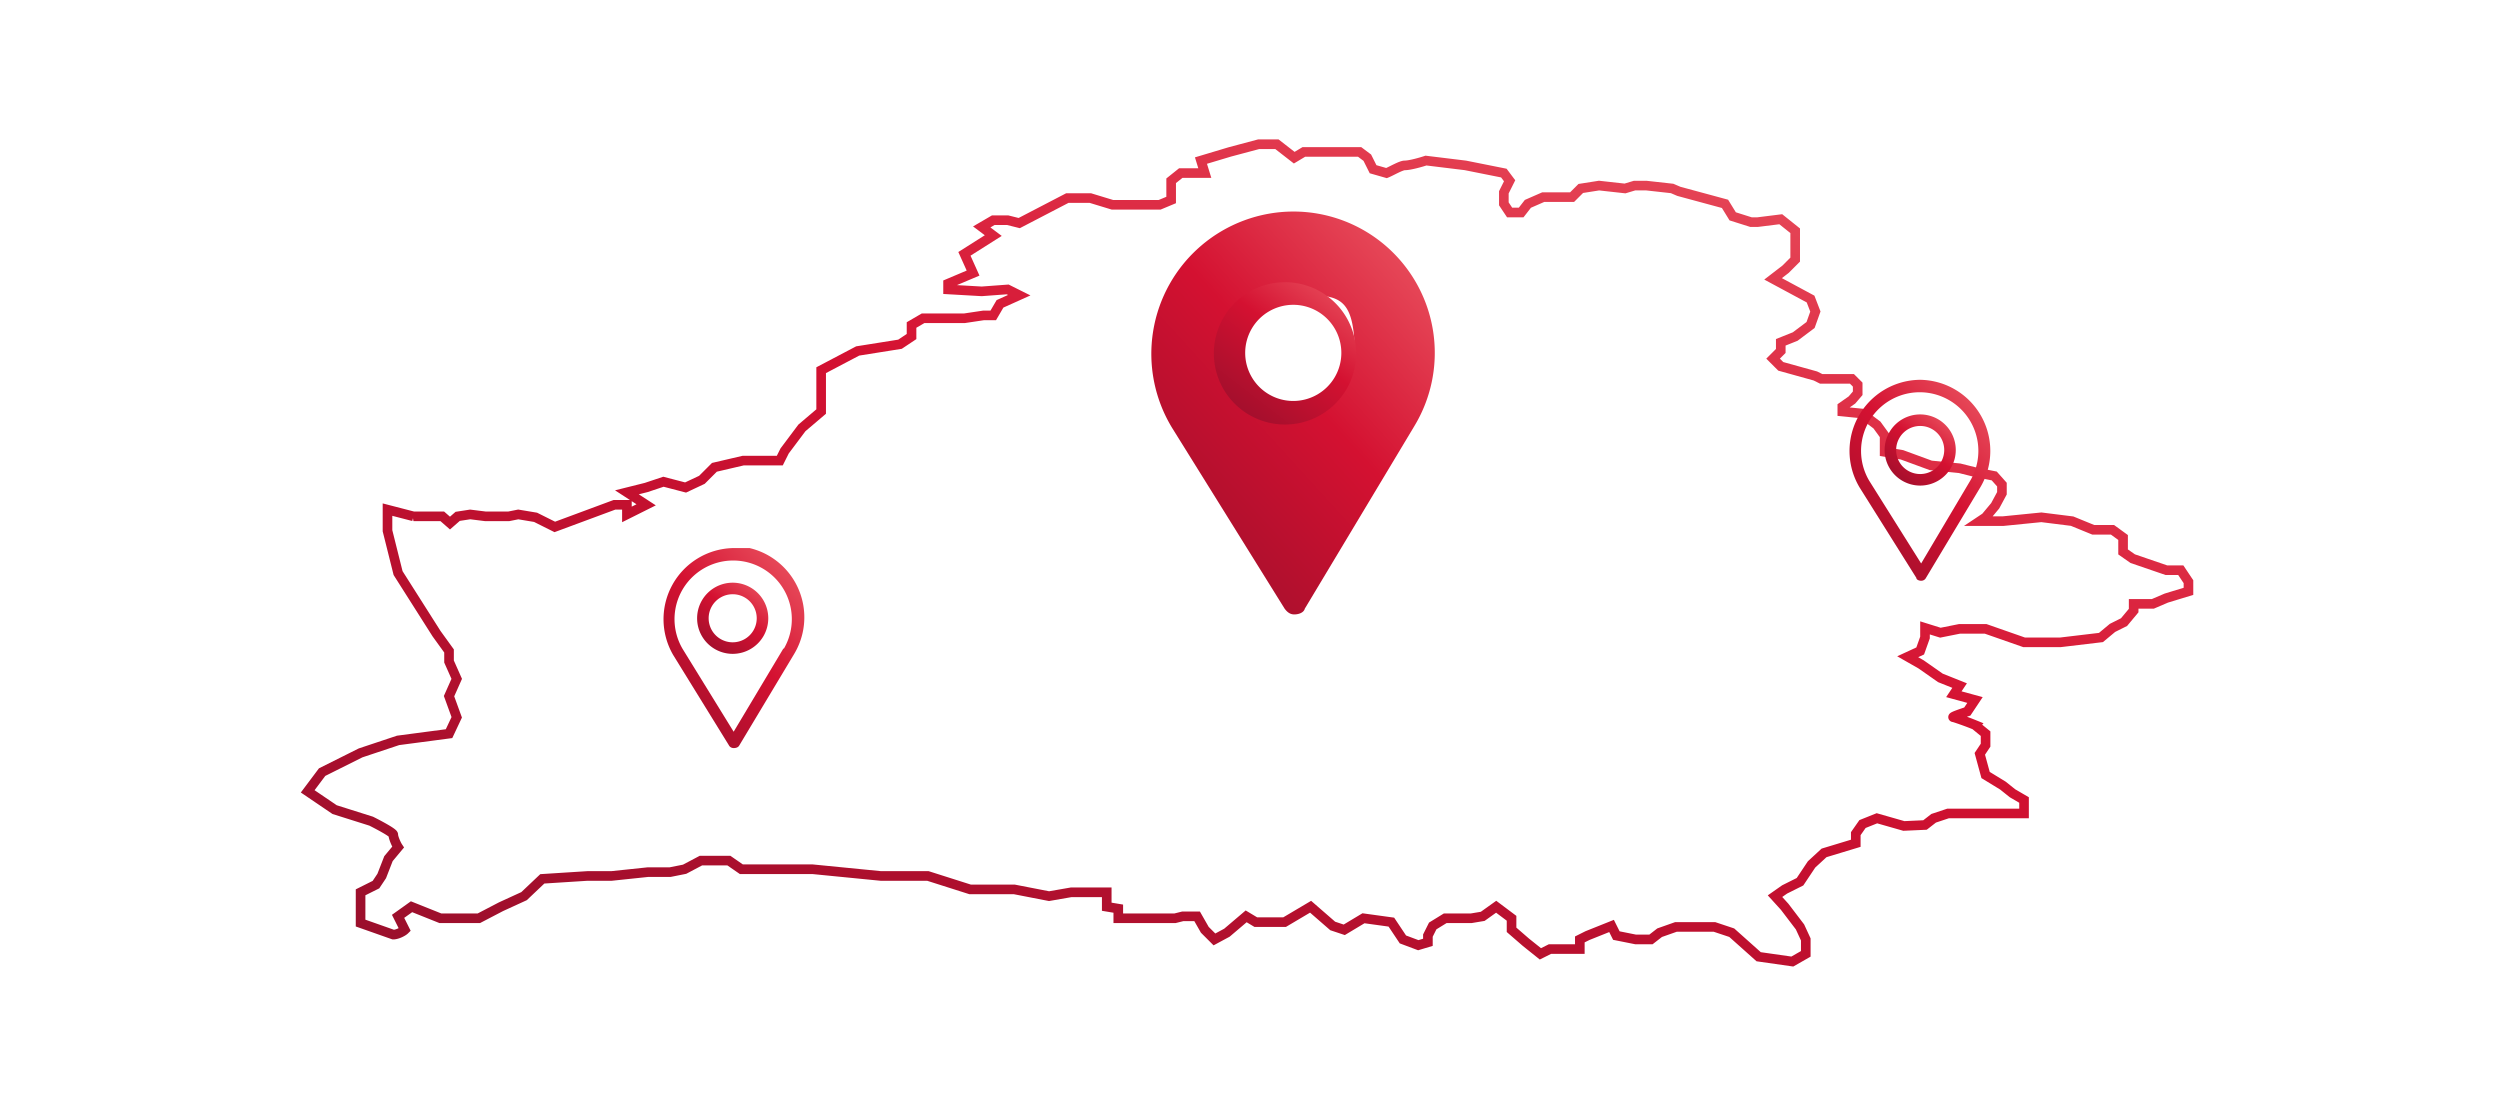
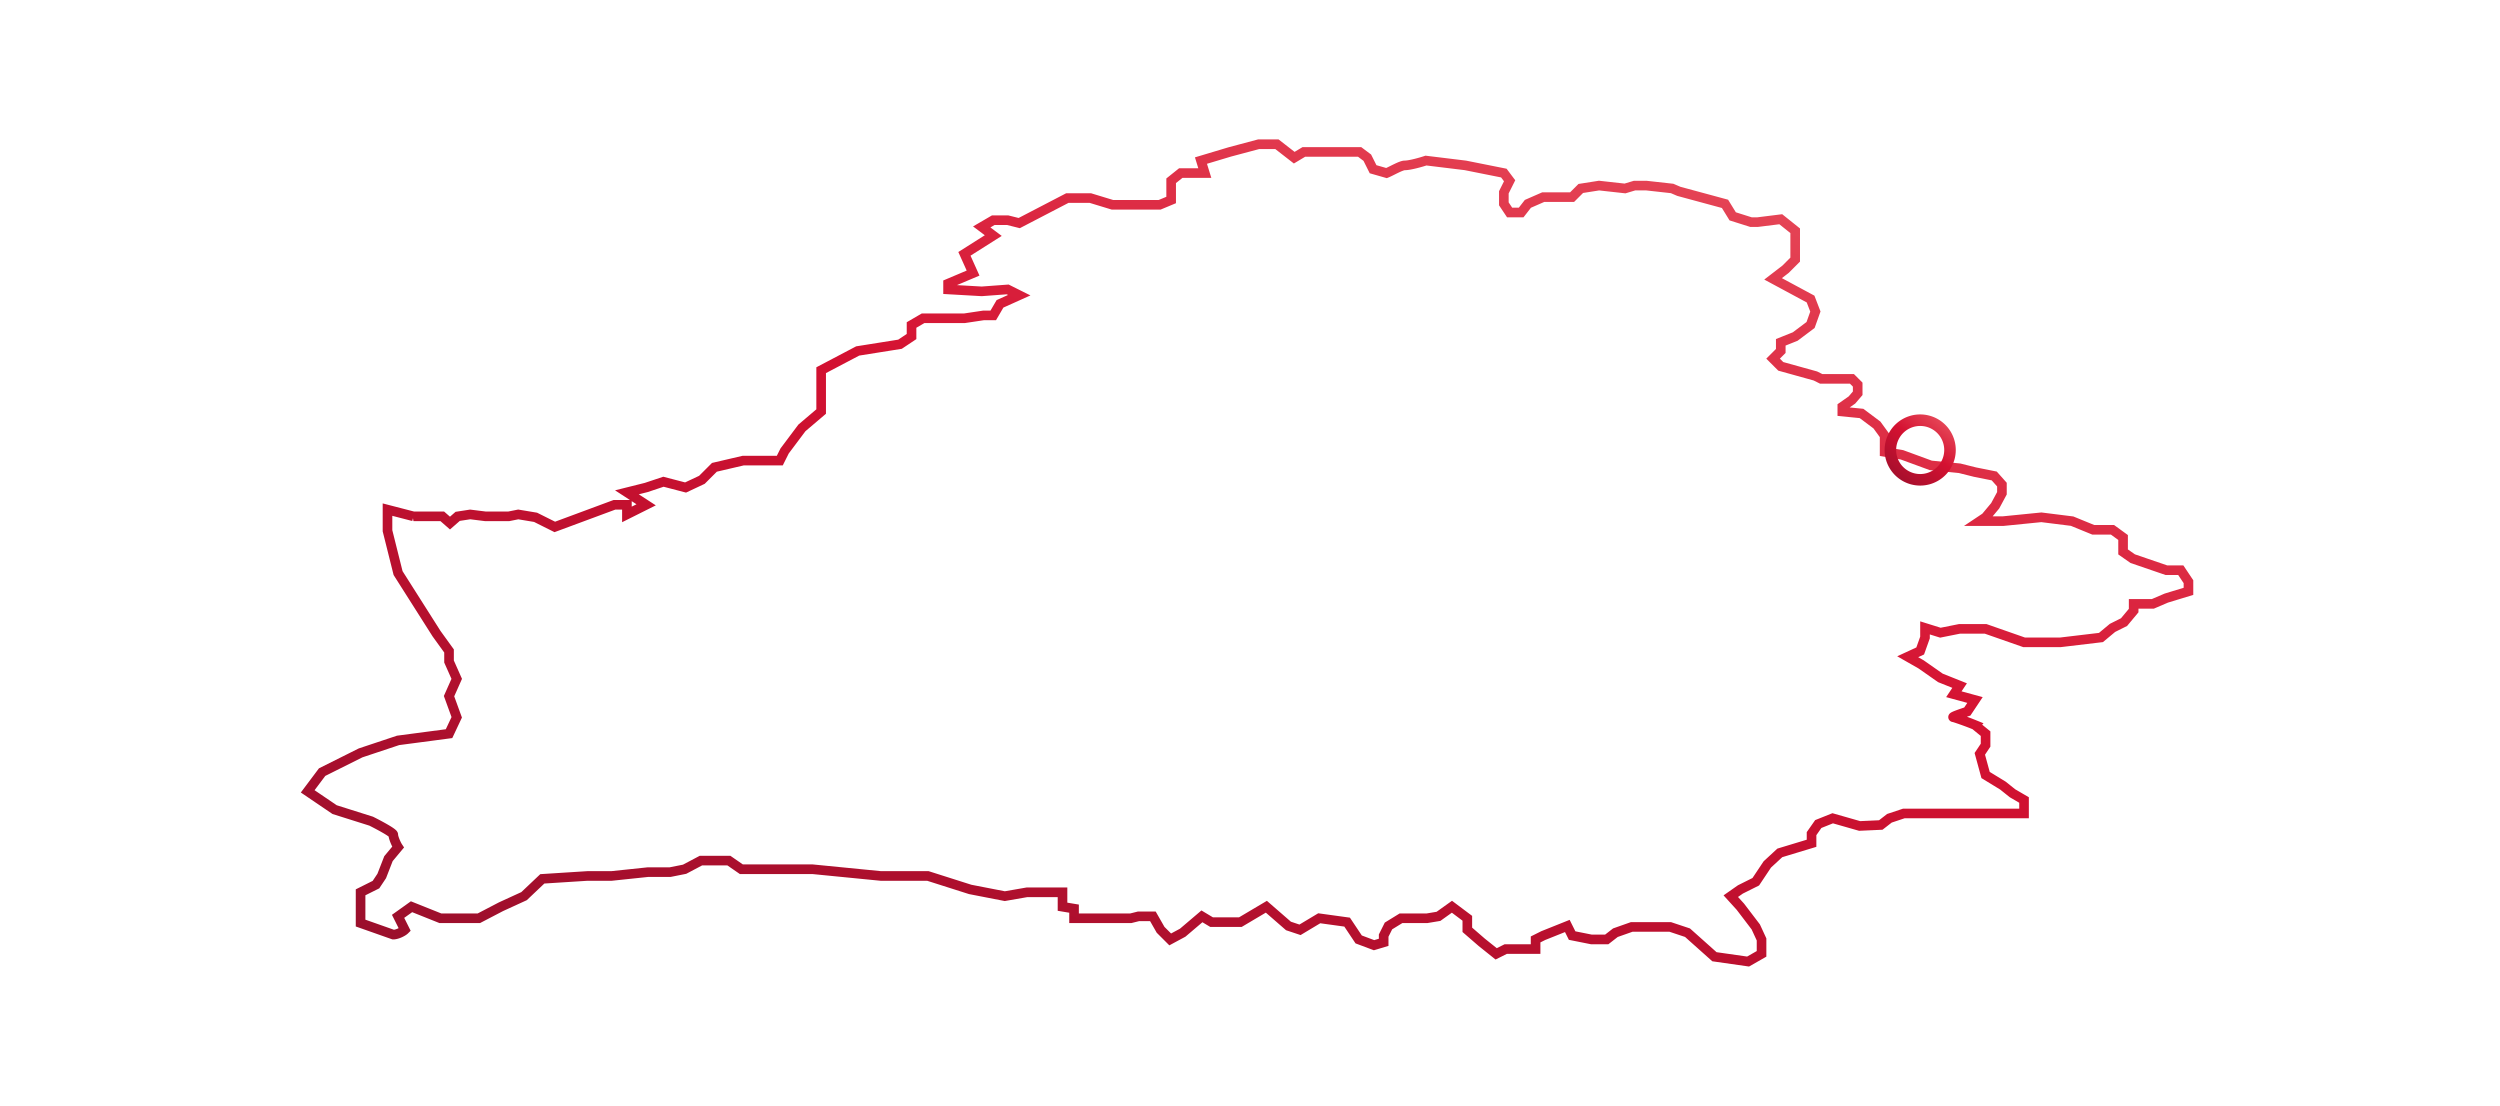
<svg xmlns="http://www.w3.org/2000/svg" width="260" height="115" fill="none">
-   <path d="M43 53.7l-2.7-.7v2.2l1.1 4.4 4 6.3 1.3 1.8v1.1l.8 1.8-.8 1.8.8 2.2-.8 1.7-5.3.7-3.9 1.3-4 2-1.5 2 2.8 1.9 3.8 1.2c.8.4 2.3 1.2 2.3 1.4 0 .3.3 1 .5 1.3l-1 1.2-.7 1.8-.6.9-1.6.8V96l3.4 1.2c.4 0 1-.3 1.2-.5l-.7-1.4 1.4-1 3 1.2h4l2.3-1.2 2.4-1.1 1.9-1.8 4.7-.3h2.5l3.8-.4h2.3l1.5-.3 1.7-.9h2.9l1.3.9h7.4l7.1.7h4.9l4.4 1.4h4.6l3.6.7 2.3-.4h3.7v1.5l1.2.2v1h5.9l.8-.2h1.5l.8 1.4 1 1 1.3-.7 2-1.7 1 .6h3l2.7-1.6 2.3 2 1.2.4 2-1.2 2.9.4 1.2 1.8 1.6.6 1-.3v-.7l.5-1 1.3-.8h2.7l1.2-.2 1.4-1 1.6 1.2v1.2l1.5 1.3 1.5 1.2 1-.5h3.1v-1l.8-.4 2.5-1 .5 1 2 .4h1.6l.9-.7 1.7-.6h4l1.8.6 2.8 2.5 3.5.5 1.4-.8v-1.5l-.6-1.3-1.6-2.1-1-1.1 1-.7 1.6-.8 1.2-1.8 1.3-1.2 3.3-1v-1l.7-1 1.5-.6 2.8.8 2.2-.1.9-.7 1.5-.5H210.5v-1.4l-1.2-.7-1-.8-1.8-1.1-.6-2.2.6-.9v-1.2l-1.1-.9a31 31 0 00-2.2-.8c-.4 0 .8-.4 1.4-.6l.8-1.2-2.2-.6.6-.9-2-.8-2-1.4-1.4-.8 1.3-.6.5-1.4v-1l1.6.5 2-.4h2.7l4 1.4h3.8l4.2-.5 1.2-1 1.2-.6 1-1.2v-.7h2l1.4-.6 2.3-.7v-1l-.8-1.2h-1.5l-3.5-1.2-1-.7v-1.5l-1.1-.8h-2l-2.2-.9-3.2-.4-4 .4h-2.4l.6-.4 1-1.2.7-1.3v-.9l-.8-.9-2-.4-1.6-.4-3-.3-3-1.1-1.8-.3v-1.7l-.8-1.1-1.6-1.2-2-.2v-.5l1-.7.6-.7V40l-.6-.6h-3.2l-.6-.3-3.6-1-.8-.8.8-.8v-.9l1.5-.6 1.6-1.2.5-1.4-.5-1.3-3.9-2.1 1.3-1 1-1V24l-1.5-1.2-2.4.3h-.7l-1.9-.6-.8-1.3-4.8-1.3-.7-.3-2.7-.3H170l-1 .3-2.7-.3-1.9.3-.9.9h-3l-1.6.7-.7.9H157l-.6-.9V20l.6-1.2-.6-.8-4-.8-4.1-.5c-.6.2-1.7.5-2.2.5-.4 0-1.4.6-1.9.8l-1.4-.4-.6-1.2-.8-.6h-5.8l-1 .6-1.8-1.4h-1.9l-3 .8-3 .9.4 1.3h-2.5l-1 .8v2l-1.2.5h-4.9l-2.3-.7H111l-5 2.6-1.2-.3h-1.5l-1.2.7 1.2.9-3 1.9.9 2-2.6 1.1v.6l3.5.2 2.7-.2 1.2.6-2 .9-.7 1.2h-1l-2 .3H96l-1.2.7V35l-1.2.8-4.4.7-3.8 2v4.3l-2 1.7-1.8 2.4-.5 1h-3.8l-3 .7-1.3 1.3-1.7.8-2.3-.6-1.8.6-2 .5 2 1.3-2 1v-1h-1.3l-6.2 2.3-2-1-1.8-.3-1 .2h-2.4l-1.6-.2-1.3.2-.8.7-.8-.7h-3z" stroke="url(#paint0_linear)" />
+   <path d="M43 53.7l-2.7-.7v2.2l1.1 4.4 4 6.3 1.3 1.8v1.1l.8 1.8-.8 1.8.8 2.2-.8 1.7-5.3.7-3.9 1.3-4 2-1.5 2 2.8 1.9 3.8 1.2c.8.4 2.3 1.2 2.3 1.4 0 .3.3 1 .5 1.3l-1 1.2-.7 1.8-.6.9-1.6.8V96l3.4 1.2c.4 0 1-.3 1.2-.5l-.7-1.4 1.4-1 3 1.2h4l2.3-1.2 2.4-1.1 1.9-1.8 4.7-.3h2.5l3.8-.4h2.3l1.5-.3 1.7-.9h2.9l1.3.9h7.4l7.1.7h4.9l4.4 1.4l3.6.7 2.3-.4h3.7v1.5l1.2.2v1h5.9l.8-.2h1.5l.8 1.4 1 1 1.3-.7 2-1.7 1 .6h3l2.7-1.6 2.3 2 1.2.4 2-1.2 2.9.4 1.2 1.8 1.6.6 1-.3v-.7l.5-1 1.3-.8h2.7l1.2-.2 1.4-1 1.6 1.2v1.2l1.5 1.3 1.5 1.2 1-.5h3.1v-1l.8-.4 2.5-1 .5 1 2 .4h1.6l.9-.7 1.7-.6h4l1.8.6 2.8 2.5 3.5.5 1.4-.8v-1.5l-.6-1.3-1.6-2.1-1-1.1 1-.7 1.6-.8 1.2-1.8 1.3-1.2 3.3-1v-1l.7-1 1.5-.6 2.8.8 2.2-.1.9-.7 1.5-.5H210.5v-1.4l-1.2-.7-1-.8-1.8-1.1-.6-2.2.6-.9v-1.2l-1.1-.9a31 31 0 00-2.2-.8c-.4 0 .8-.4 1.4-.6l.8-1.2-2.2-.6.6-.9-2-.8-2-1.4-1.4-.8 1.3-.6.5-1.4v-1l1.6.5 2-.4h2.7l4 1.4h3.8l4.2-.5 1.2-1 1.2-.6 1-1.2v-.7h2l1.4-.6 2.3-.7v-1l-.8-1.2h-1.5l-3.5-1.2-1-.7v-1.5l-1.1-.8h-2l-2.2-.9-3.2-.4-4 .4h-2.4l.6-.4 1-1.2.7-1.3v-.9l-.8-.9-2-.4-1.6-.4-3-.3-3-1.1-1.8-.3v-1.7l-.8-1.1-1.6-1.2-2-.2v-.5l1-.7.6-.7V40l-.6-.6h-3.2l-.6-.3-3.6-1-.8-.8.8-.8v-.9l1.5-.6 1.6-1.2.5-1.4-.5-1.3-3.9-2.1 1.3-1 1-1V24l-1.5-1.2-2.4.3h-.7l-1.9-.6-.8-1.3-4.8-1.3-.7-.3-2.7-.3H170l-1 .3-2.7-.3-1.9.3-.9.9h-3l-1.6.7-.7.9H157l-.6-.9V20l.6-1.2-.6-.8-4-.8-4.1-.5c-.6.2-1.7.5-2.2.5-.4 0-1.4.6-1.9.8l-1.4-.4-.6-1.2-.8-.6h-5.8l-1 .6-1.8-1.4h-1.9l-3 .8-3 .9.4 1.3h-2.5l-1 .8v2l-1.2.5h-4.9l-2.3-.7H111l-5 2.6-1.2-.3h-1.5l-1.2.7 1.2.9-3 1.9.9 2-2.6 1.1v.6l3.5.2 2.7-.2 1.2.6-2 .9-.7 1.2h-1l-2 .3H96l-1.2.7V35l-1.2.8-4.4.7-3.8 2v4.3l-2 1.7-1.8 2.4-.5 1h-3.8l-3 .7-1.3 1.3-1.7.8-2.3-.6-1.8.6-2 .5 2 1.3-2 1v-1h-1.3l-6.2 2.3-2-1-1.8-.3-1 .2h-2.4l-1.6-.2-1.3.2-.8.7-.8-.7h-3z" stroke="url(#paint0_linear)" />
  <g clip-path="url(#clip0)">
    <path d="M134.5 22a14.8 14.8 0 00-12.6 22.5l11.7 18.8c.3.4.6.6 1 .6.5 0 1-.2 1.1-.6l11.4-19A14.7 14.7 0 00134.5 22zm.2 21.5c-1.2-2-6.6-4-6.6-6.4 1.7-5.2-.4-6.4 6.4-6.4 4.6 0 6.4-.3 6.4 6.4 0 2.2-5 4.5-6.2 6.4z" fill="url(#paint1_linear)" />
    <path d="M134.5 29.4a7.4 7.4 0 100 14.7 7.4 7.4 0 000-14.7zm0 12.3a5 5 0 110-10 5 5 0 010 10z" fill="url(#paint2_linear)" />
  </g>
  <g clip-path="url(#clip1)">
-     <path d="M199.7 39.5a7.4 7.4 0 00-6.3 11.2l5.9 9.4c0 .2.3.3.5.3s.4-.1.5-.3l5.7-9.5a7.4 7.4 0 00-6.3-11.1zm5.2 10.5l-5.1 8.6-5.4-8.6a6.1 6.1 0 1110.5 0z" fill="url(#paint3_linear)" />
    <path d="M199.7 43.1a3.7 3.7 0 100 7.4 3.7 3.7 0 000-7.4zm0 6.2a2.5 2.5 0 110-5 2.5 2.5 0 010 5z" fill="url(#paint4_linear)" />
  </g>
  <g clip-path="url(#clip2)">
-     <path d="M76.2 57A7.4 7.4 0 0070 68.1l5.8 9.4c.1.2.3.3.5.3.3 0 .5-.1.6-.3l5.7-9.5a7.4 7.4 0 00-6.4-11.2zm5.3 10.4l-5.2 8.7-5.3-8.6a6.1 6.1 0 1110.5 0z" fill="url(#paint5_linear)" />
-     <path d="M76.2 60.6a3.7 3.7 0 100 7.4 3.7 3.7 0 000-7.4zm0 6.2a2.5 2.5 0 110-5 2.5 2.5 0 010 5z" fill="url(#paint6_linear)" />
-   </g>
+     </g>
  <defs>
    <linearGradient id="paint0_linear" x1=".2" y1="108.5" x2="61.3" y2="-73.4" gradientUnits="userSpaceOnUse">
      <stop stop-color="#890e2a" />
      <stop offset=".5" stop-color="#d41131" />
      <stop offset="1" stop-color="#f87d7e" />
    </linearGradient>
    <linearGradient id="paint1_linear" x1="114.9" y1="68.1" x2="164.6" y2="22.9" gradientUnits="userSpaceOnUse">
      <stop stop-color="#890e2a" />
      <stop offset=".5" stop-color="#d41131" />
      <stop offset="1" stop-color="#f87d7e" />
    </linearGradient>
    <linearGradient id="paint2_linear" x1="124.7" y1="45.6" x2="141.7" y2="23.6" gradientUnits="userSpaceOnUse">
      <stop stop-color="#890e2a" />
      <stop offset=".5" stop-color="#d41131" />
      <stop offset="1" stop-color="#f87d7e" />
    </linearGradient>
    <linearGradient id="paint3_linear" x1="189.9" y1="62.5" x2="214.8" y2="39.9" gradientUnits="userSpaceOnUse">
      <stop stop-color="#890e2a" />
      <stop offset=".5" stop-color="#d41131" />
      <stop offset="1" stop-color="#f87d7e" />
    </linearGradient>
    <linearGradient id="paint4_linear" x1="194.8" y1="51.2" x2="203.3" y2="40.3" gradientUnits="userSpaceOnUse">
      <stop stop-color="#890e2a" />
      <stop offset=".5" stop-color="#d41131" />
      <stop offset="1" stop-color="#f87d7e" />
    </linearGradient>
    <linearGradient id="paint5_linear" x1="66.5" y1="80" x2="91.3" y2="57.4" gradientUnits="userSpaceOnUse">
      <stop stop-color="#890e2a" />
      <stop offset=".5" stop-color="#d41131" />
      <stop offset="1" stop-color="#f87d7e" />
    </linearGradient>
    <linearGradient id="paint6_linear" x1="71.4" y1="68.7" x2="79.9" y2="57.7" gradientUnits="userSpaceOnUse">
      <stop stop-color="#890e2a" />
      <stop offset=".5" stop-color="#d41131" />
      <stop offset="1" stop-color="#f87d7e" />
    </linearGradient>
    <clipPath id="clip0">
-       <path fill="#fff" transform="translate(113.5 22)" d="M0 0h41.9v41.9H0z" />
-     </clipPath>
+       </clipPath>
    <clipPath id="clip1">
      <path fill="#fff" transform="translate(189.2 39.5)" d="M0 0h21v21H0z" />
    </clipPath>
    <clipPath id="clip2">
      <path fill="#fff" transform="translate(65.8 57)" d="M0 0h21v21H0z" />
    </clipPath>
  </defs>
</svg>